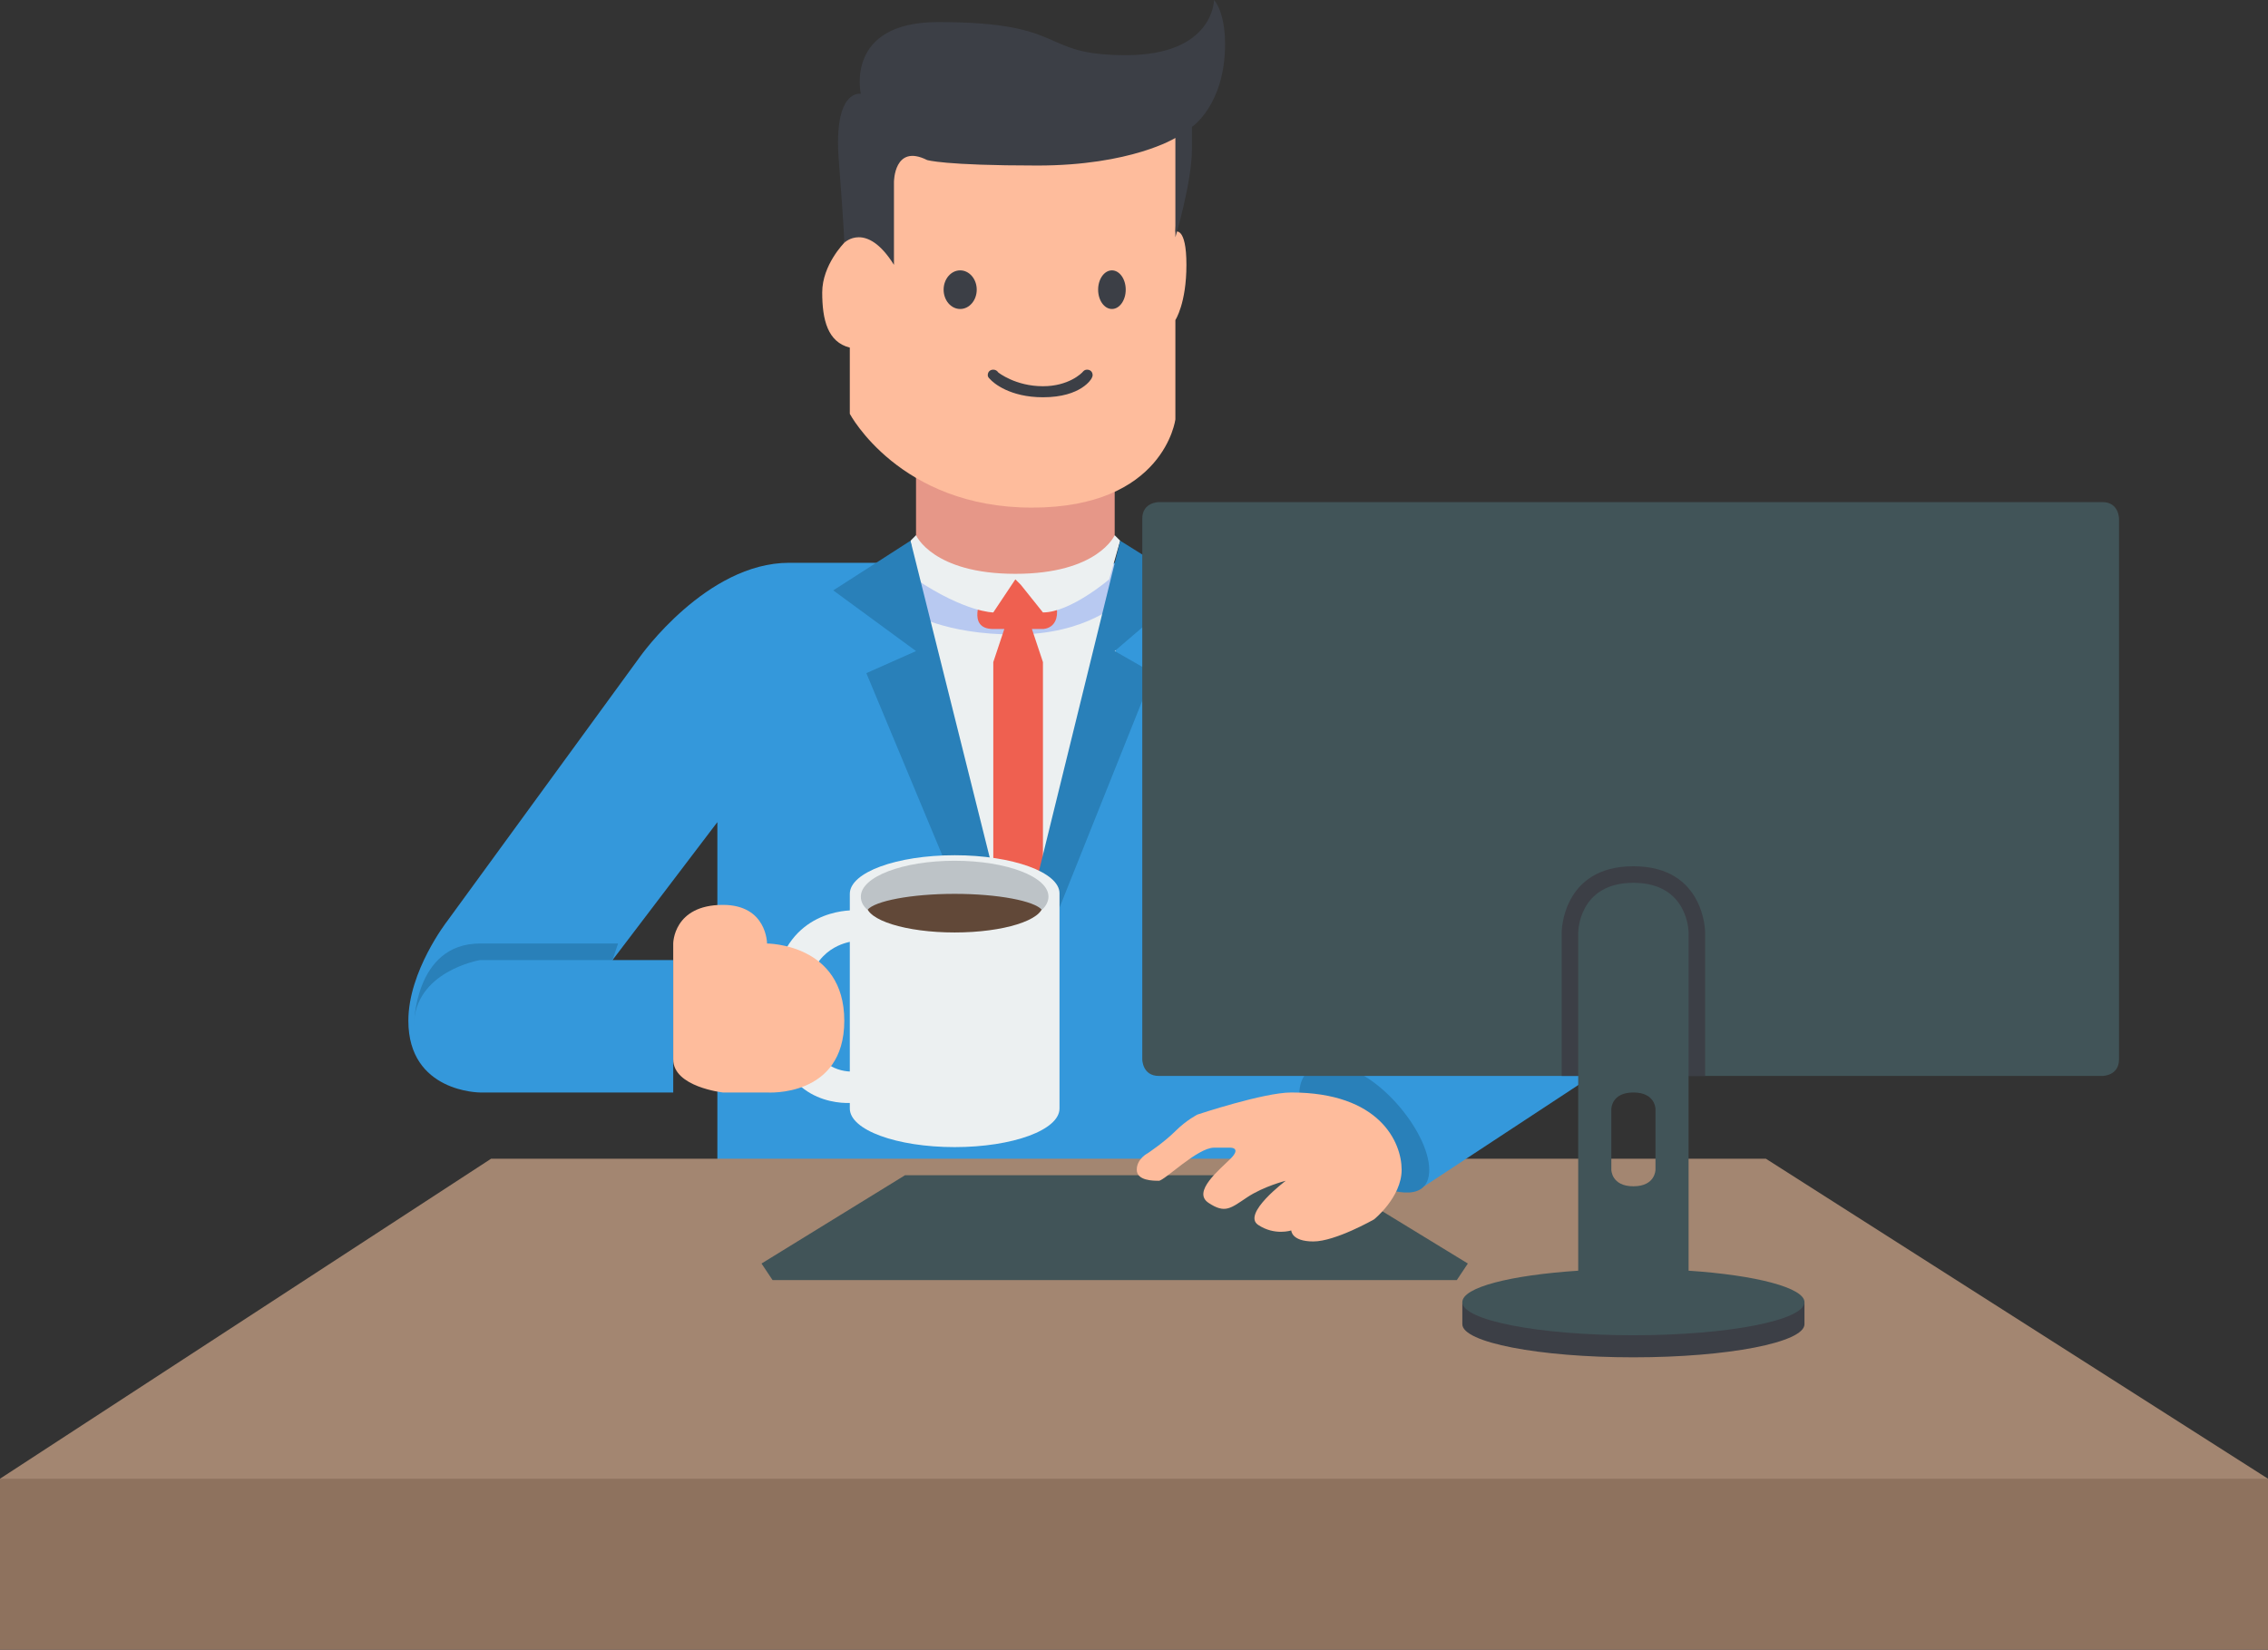
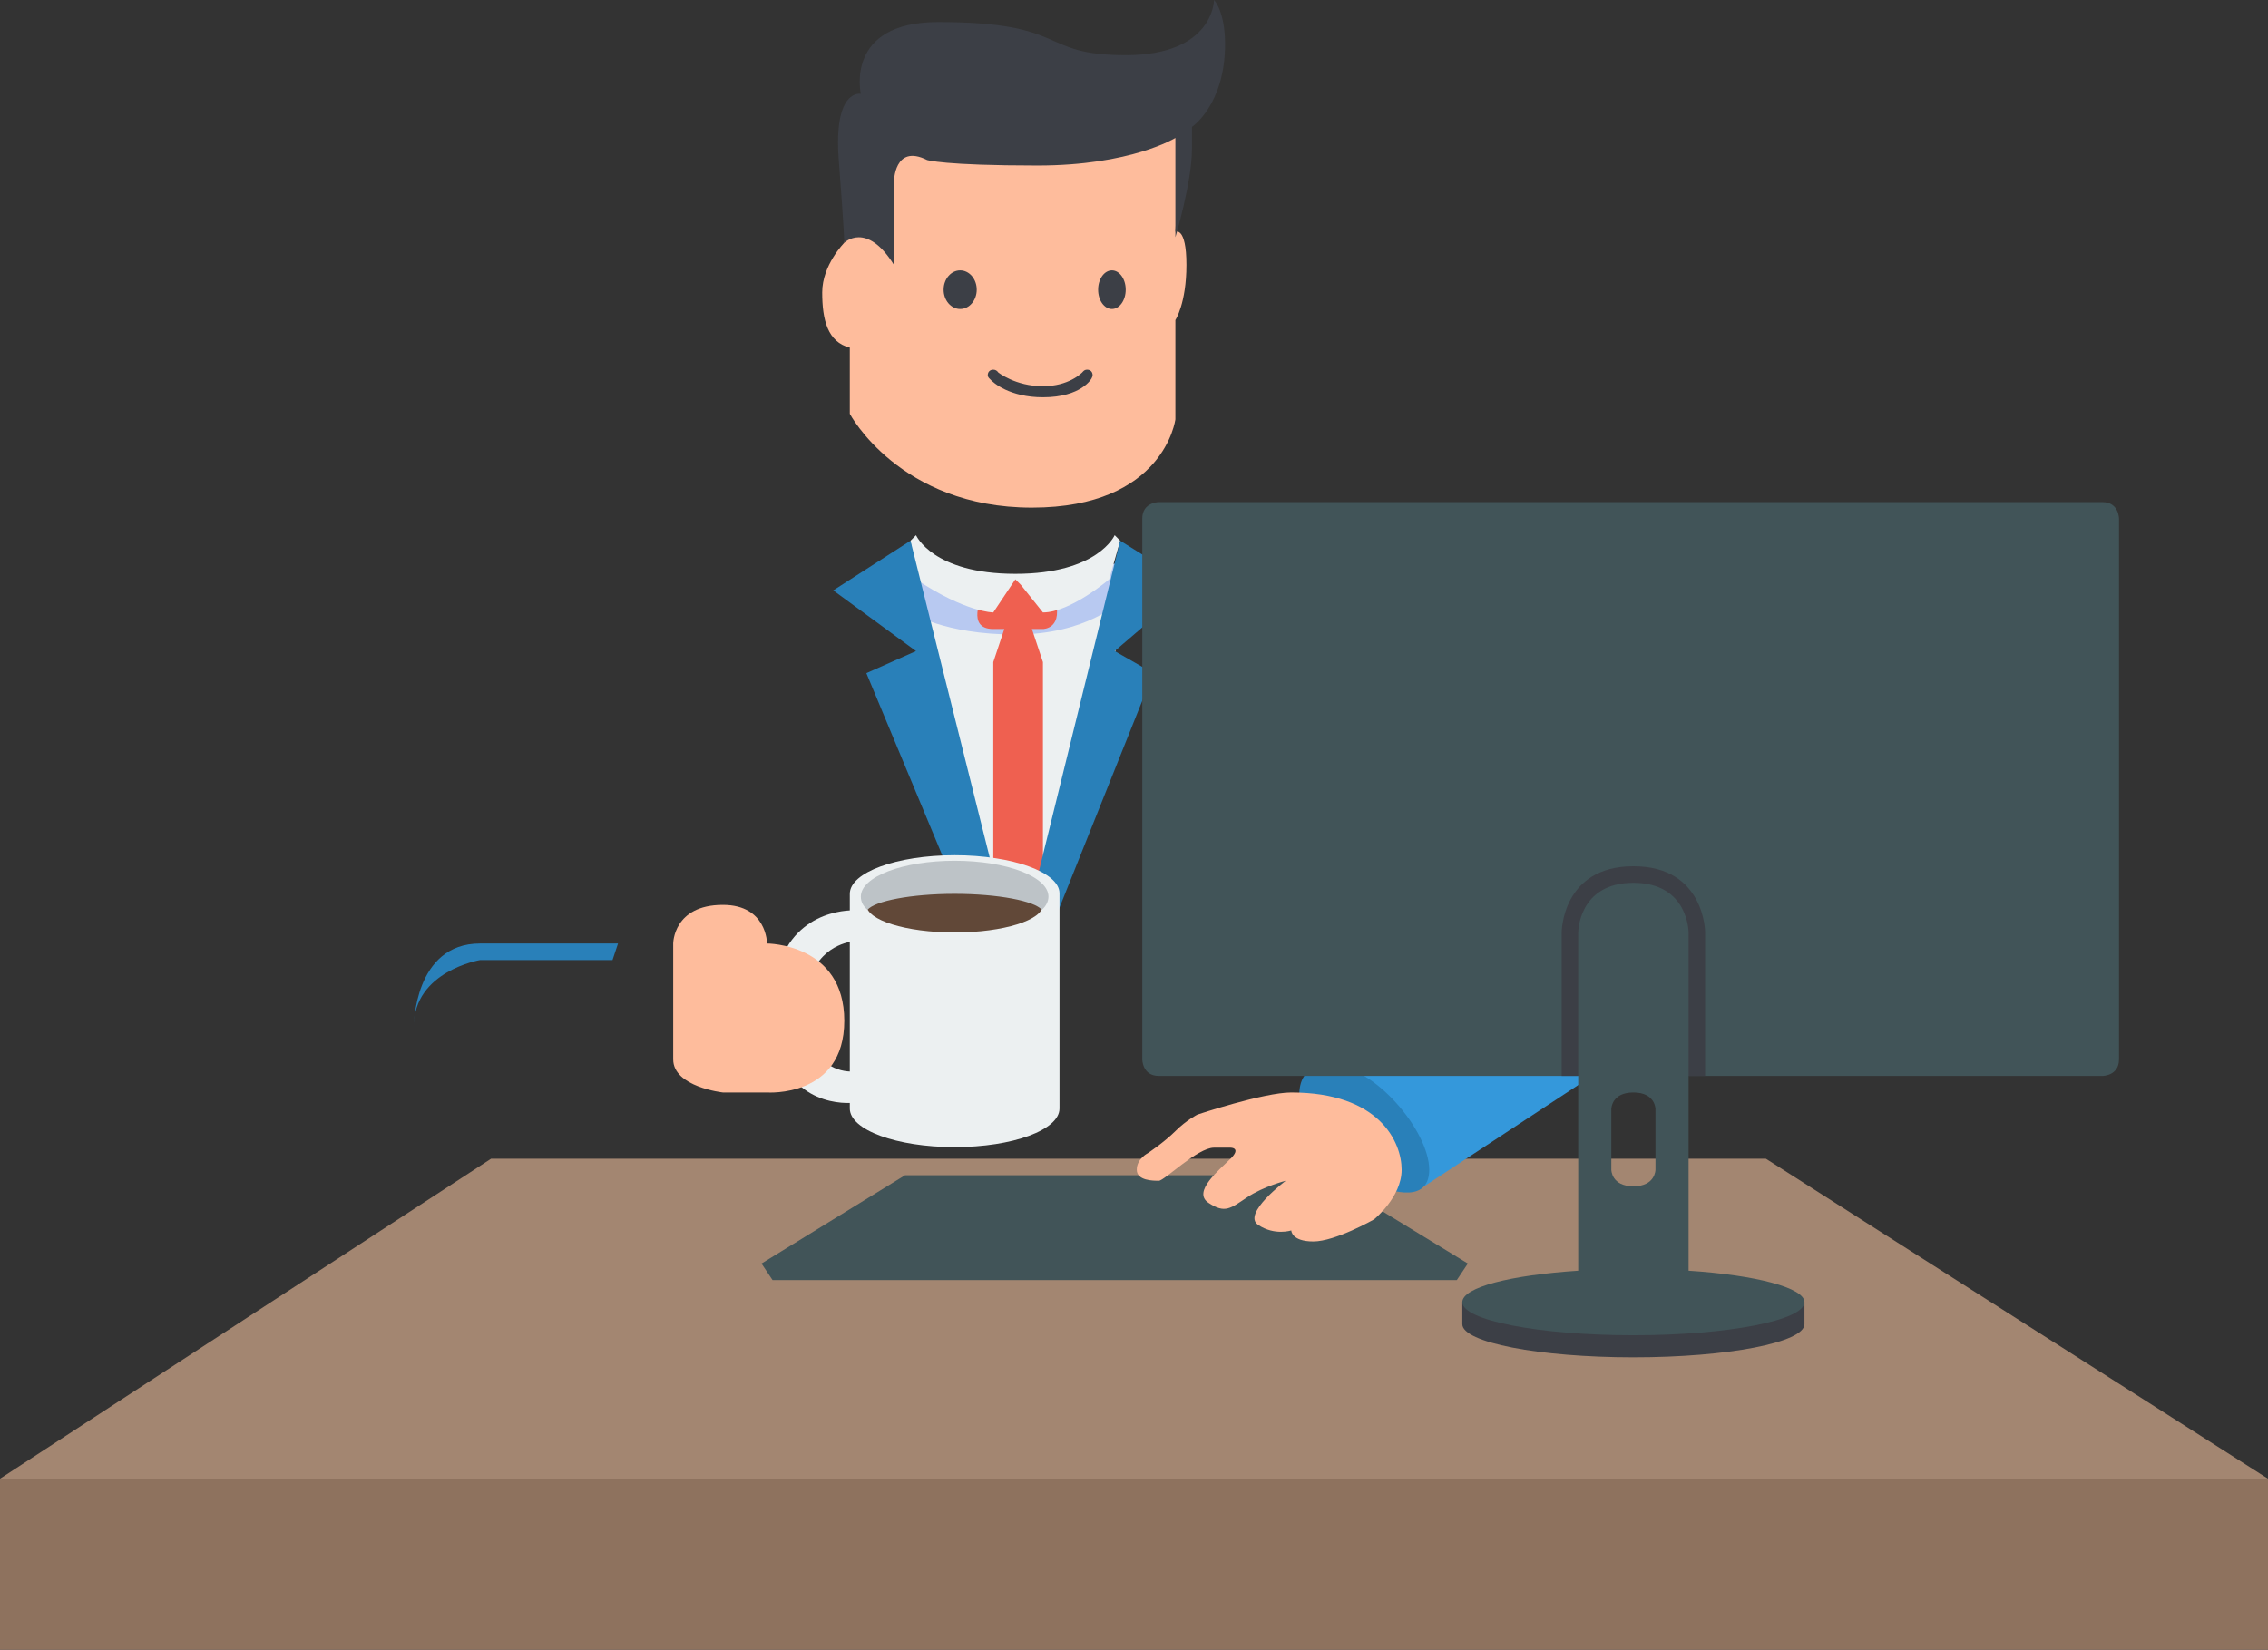
<svg xmlns="http://www.w3.org/2000/svg" enable-background="new 0 0 411 299" viewBox="0 0 411 299">
  <rect x="0" y="0" width="411" height="299" fill="#333333" stroke="none" />
-   <path d="m130 212v-63l-19 25h11v24h-35s-13 0-13-13c0-9 7-18 7-18l35-48s12-17 27-17 71 0 71 0l77 83-50 5 4 24z" fill="#3498db" />
  <path d="m89 210-89 58v2h411v-2l-91-58z" fill="#a38671" />
  <path d="m0 268h411v31h-411z" fill="#8e725e" />
-   <path d="m166 85v14l5 5 7 2h11l10-2 3-5v-14z" fill="#e69788" />
  <path d="m154 63v12s9 17 33 17 26-16 26-16v-18s2-3 2-10-2-6-2-6l1-18-58 1-3 19s-4 4-4 9 1 9 5 10z" fill="#febc9c" />
  <g fill="#3c3f46">
    <ellipse cx="174" cy="52.5" rx="3" ry="3.5" />
    <ellipse cx="201.5" cy="52.5" rx="2.5" ry="3.5" />
    <path d="m197 67c-.3 0-.5.1-.7.3-.3.4-2.7 2.7-7.3 2.7-5 0-8.1-2.5-8.1-2.5-.2-.3-.5-.5-.9-.5-.6 0-1 .4-1 1 0 .2.1.4.2.5s0 0 .1.1c0 0 .1.1.1.1.6.7 3.6 3.3 9.6 3.3 7 0 8.8-3.4 8.8-3.4.1-.2.2-.4.2-.6 0-.6-.4-1-1-1z" />
    <path d="m220 0s0 10-16 10-10-6-34-6c-17 0-14 13-14 13s-5-1-4 12 1 15 1 15 4-4 9 4v-15s0-7 6-4c0 0 3 1 20 1s25-5 25-5v18s3-10 3-16c0-2 0-4 0-4s6-4 6-15c0-6-2-8-2-8z" />
  </g>
  <path d="m188 161 4-5 8-29 4-17v-5l-4-1-9 3-12-1-9-2h-6l3 17 5 20 5 17 6 3z" fill="#ecf0f1" />
  <path d="m203 109s-6 6-19 6-19-4-19-4v-7l19 1h1l18-3z" fill="#b8c9f1" />
  <path d="m178 108s-3 6 2 6h2l-2 6v44h9v-44l-2-6h2s4 0 2-6l-4-3h-6z" fill="#ef6050" />
  <path d="m166 97s3 7 18 7 18-7 18-7l1 1-2 7s-7 6-12 6l-4-5-1-1-4 6s-5 0-14-6l-1-7z" fill="#ecf0f1" />
  <path d="m211 103-8-5-15 61 3 8 18-45-7-4 7-6z" fill="#2980b9" />
  <path d="m151 107 15 11-9 4 15 36h8l-15-60z" fill="#2980b9" />
  <path d="m173 155c-10.5 0-19 3.1-19 7v3c-3.4.2-14 2-14 17.9s10.6 17.1 14 17v1c0 3.9 8.5 7 19 7s19-3.1 19-7v-39c0-3.8-8.5-6.9-19-6.9zm-27 27.9c0-9.7 5.7-11.7 8-12.2v23.5c-2.3-.1-8-1.5-8-11.3z" fill="#ecf0f1" />
  <ellipse cx="173" cy="164" fill="#614838" rx="16" ry="5" />
  <path d="m173 162c7.9 0 14.5 1.3 15.8 2.9.8-.7 1.2-1.6 1.2-2.4 0-3.6-7.6-6.5-17-6.5s-17 2.9-17 6.5c0 .9.4 1.7 1.2 2.4 1.3-1.6 7.9-2.9 15.8-2.9z" fill="#bdc3c7" />
  <path d="m122 171s0-7 9-7c8 0 8 7 8 7s14 0 14 14-14 13-14 13h-8s-9-1-9-6 0-21 0-21z" fill="#febc9c" />
  <path d="m248 218 18 11-2 3h-124l-2-3 26-16h72z" fill="#415458" />
  <path d="m287 196-28.9 19-18.1-10v-14l54-3z" fill="#3498db" />
  <path d="m250 215s9 4 9-3-10-19-18-19-5 9-5 9z" fill="#2980b9" />
  <path d="m234 223s0 2 4 2 11-4 11-4 5-4 5-9-4-14-20-14c-5 0-17 4-17 4s-2 1-4 3-5 4-5 4-2 1-2 3 3 2 4 2 7-6 10-6 3 0 3 0 2 0 0 2-7 6-4 8 4 1 7-1 7-3 7-3-8 6-5 8 6 1 6 1z" fill="#febc9c" />
  <path d="m319.1 236c-5.7-1.2-13.9-2-23.1-2s-17.4.8-23.1 2h-7.9v4c0 3.3 13.9 6 31 6s31-2.7 31-6v-4z" fill="#3c3f46" />
  <path d="m381 91c-3 0-171 0-171 0s-3 0-3 3 0 98 0 98 0 3 3 3 76 0 76 0v35.3c-12.2.8-21 3-21 5.7 0 3.3 13.9 6 31 6s31-2.7 31-6c0-2.6-8.8-4.9-21-5.7v-35.3h75s3 0 3-3 0-98 0-98 0-3-3-3zm-89 110s0-3 4-3 4 3 4 3v11s0 3-4 3-4-3-4-3z" fill="#415458" />
  <path d="m286 195v-26s0-9 10-9 10 9 10 9v26h3v-26s0-12-13-12-13 12-13 12v26z" fill="#3c3f46" />
  <path d="m111 174h-24s-12 2-12 12c0 0 0-15 12-15s25 0 25 0z" fill="#2980b9" />
</svg>